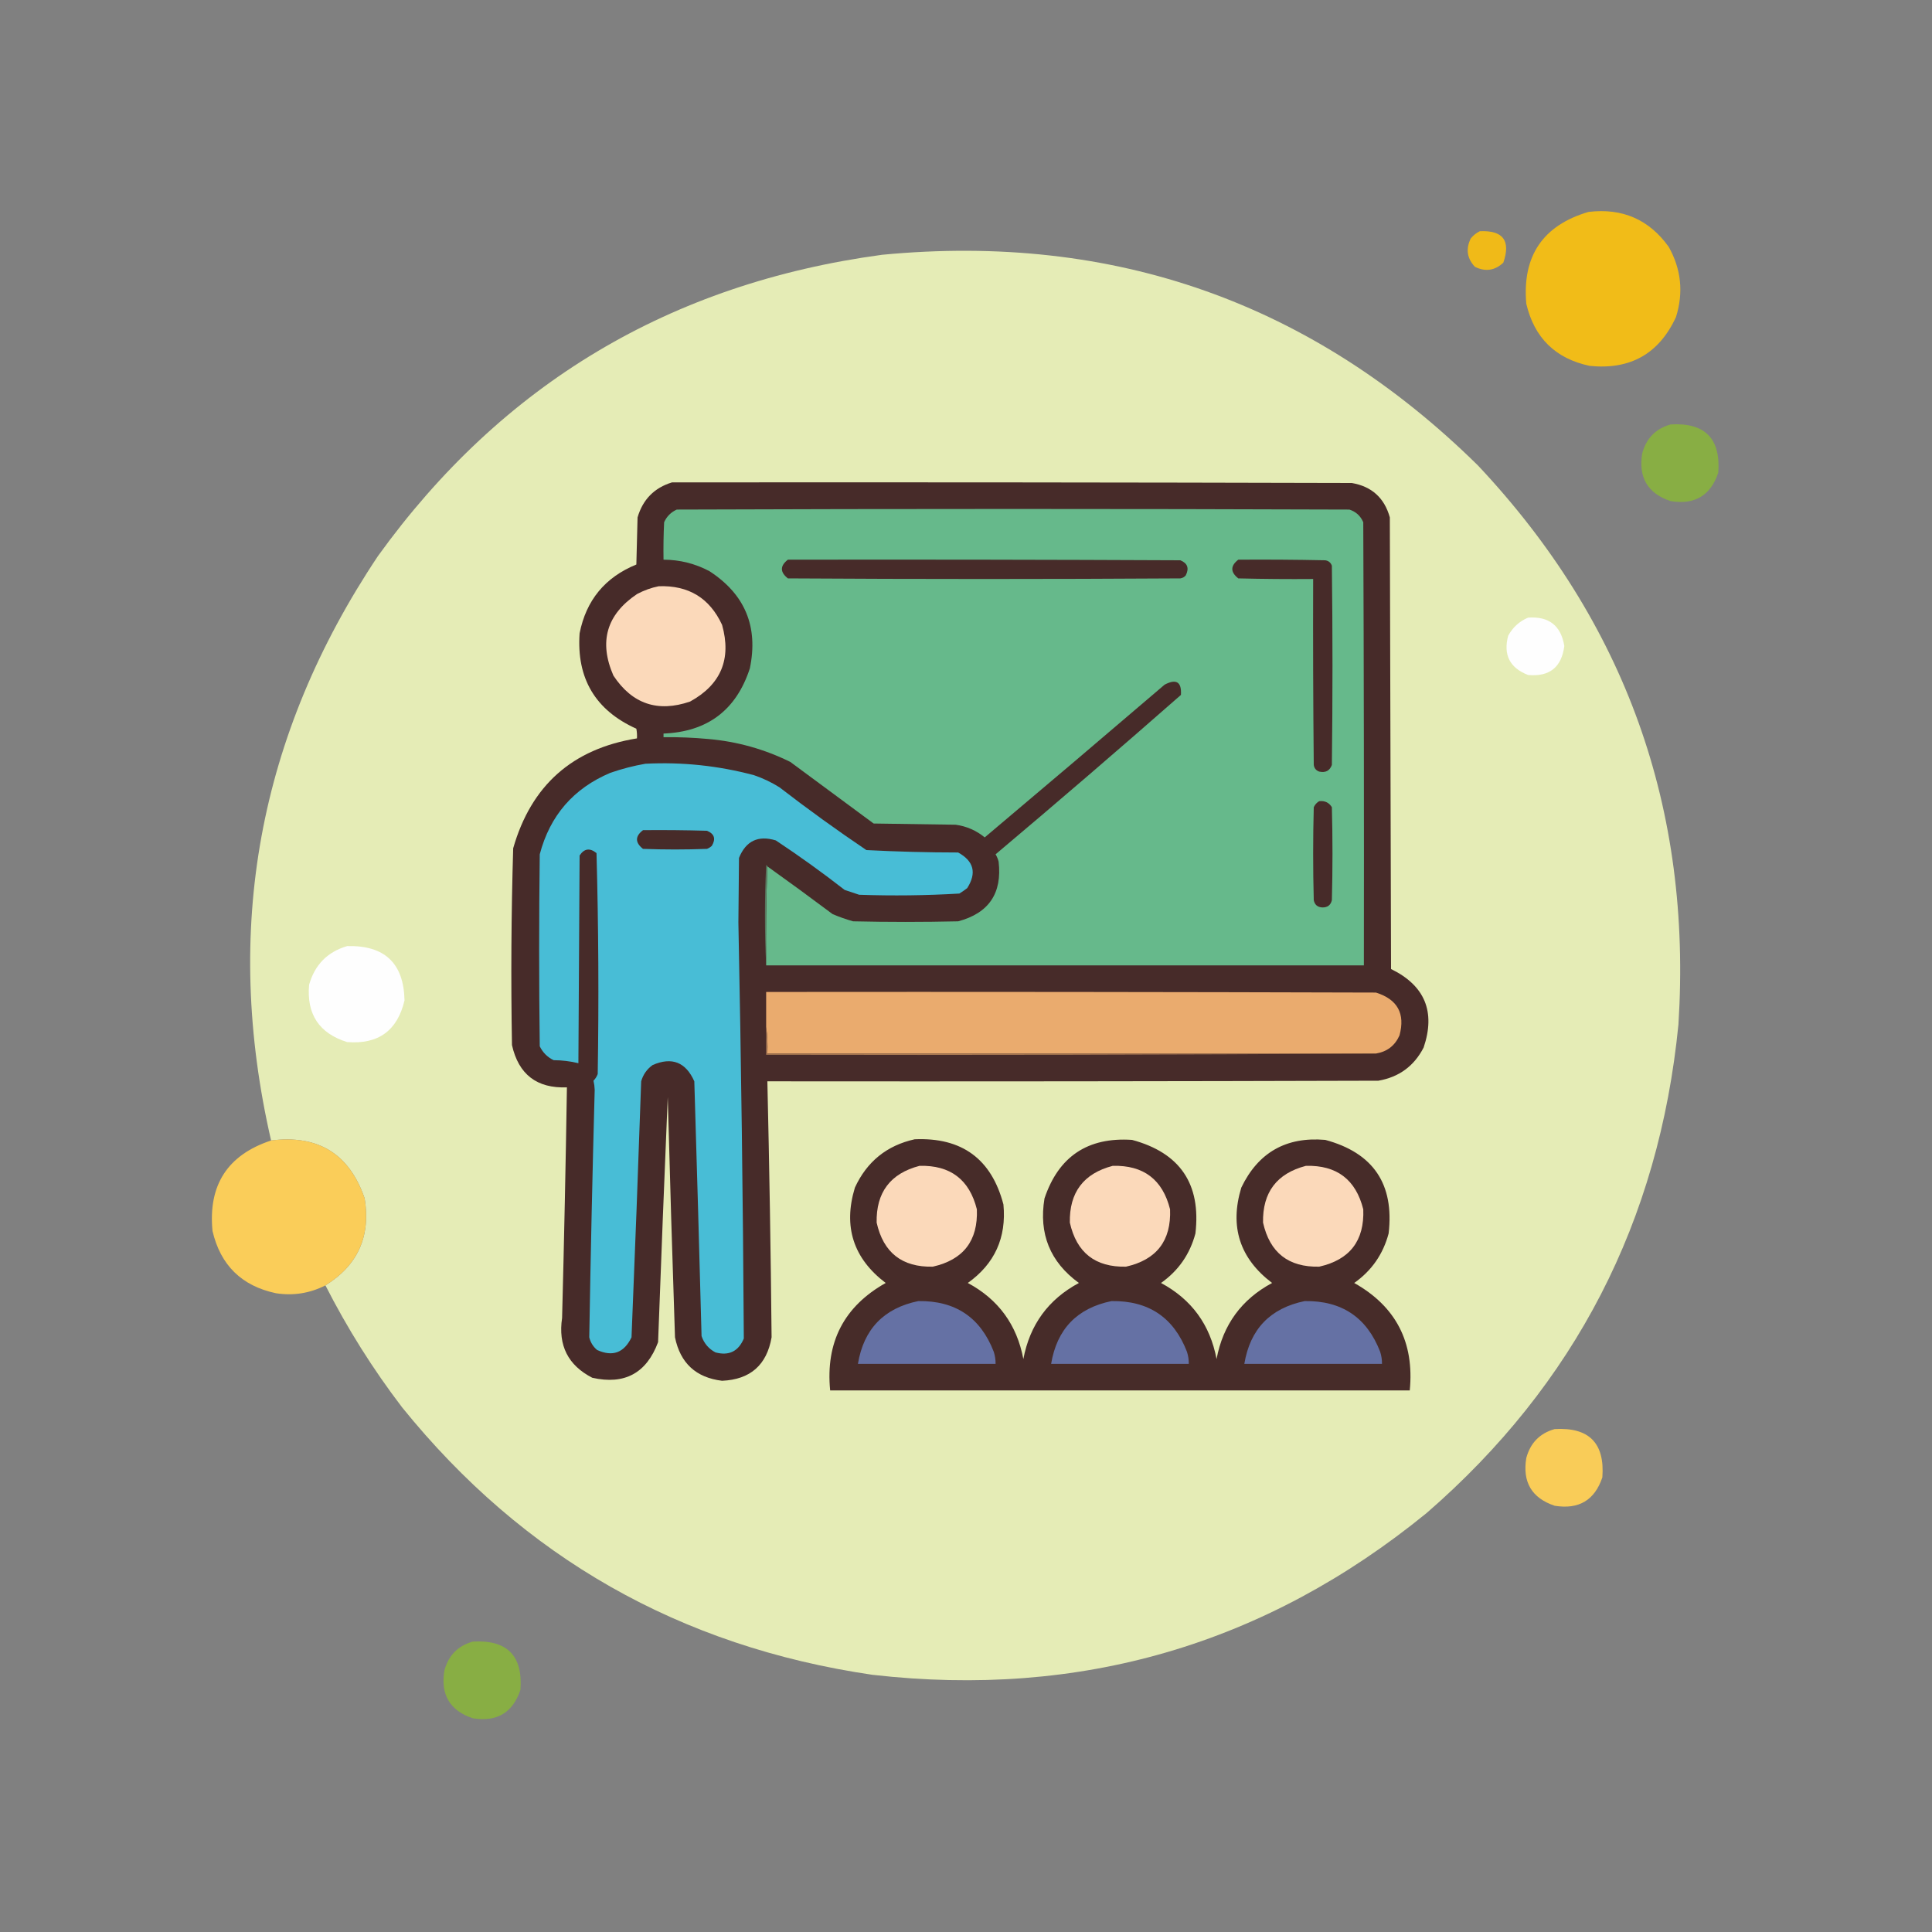
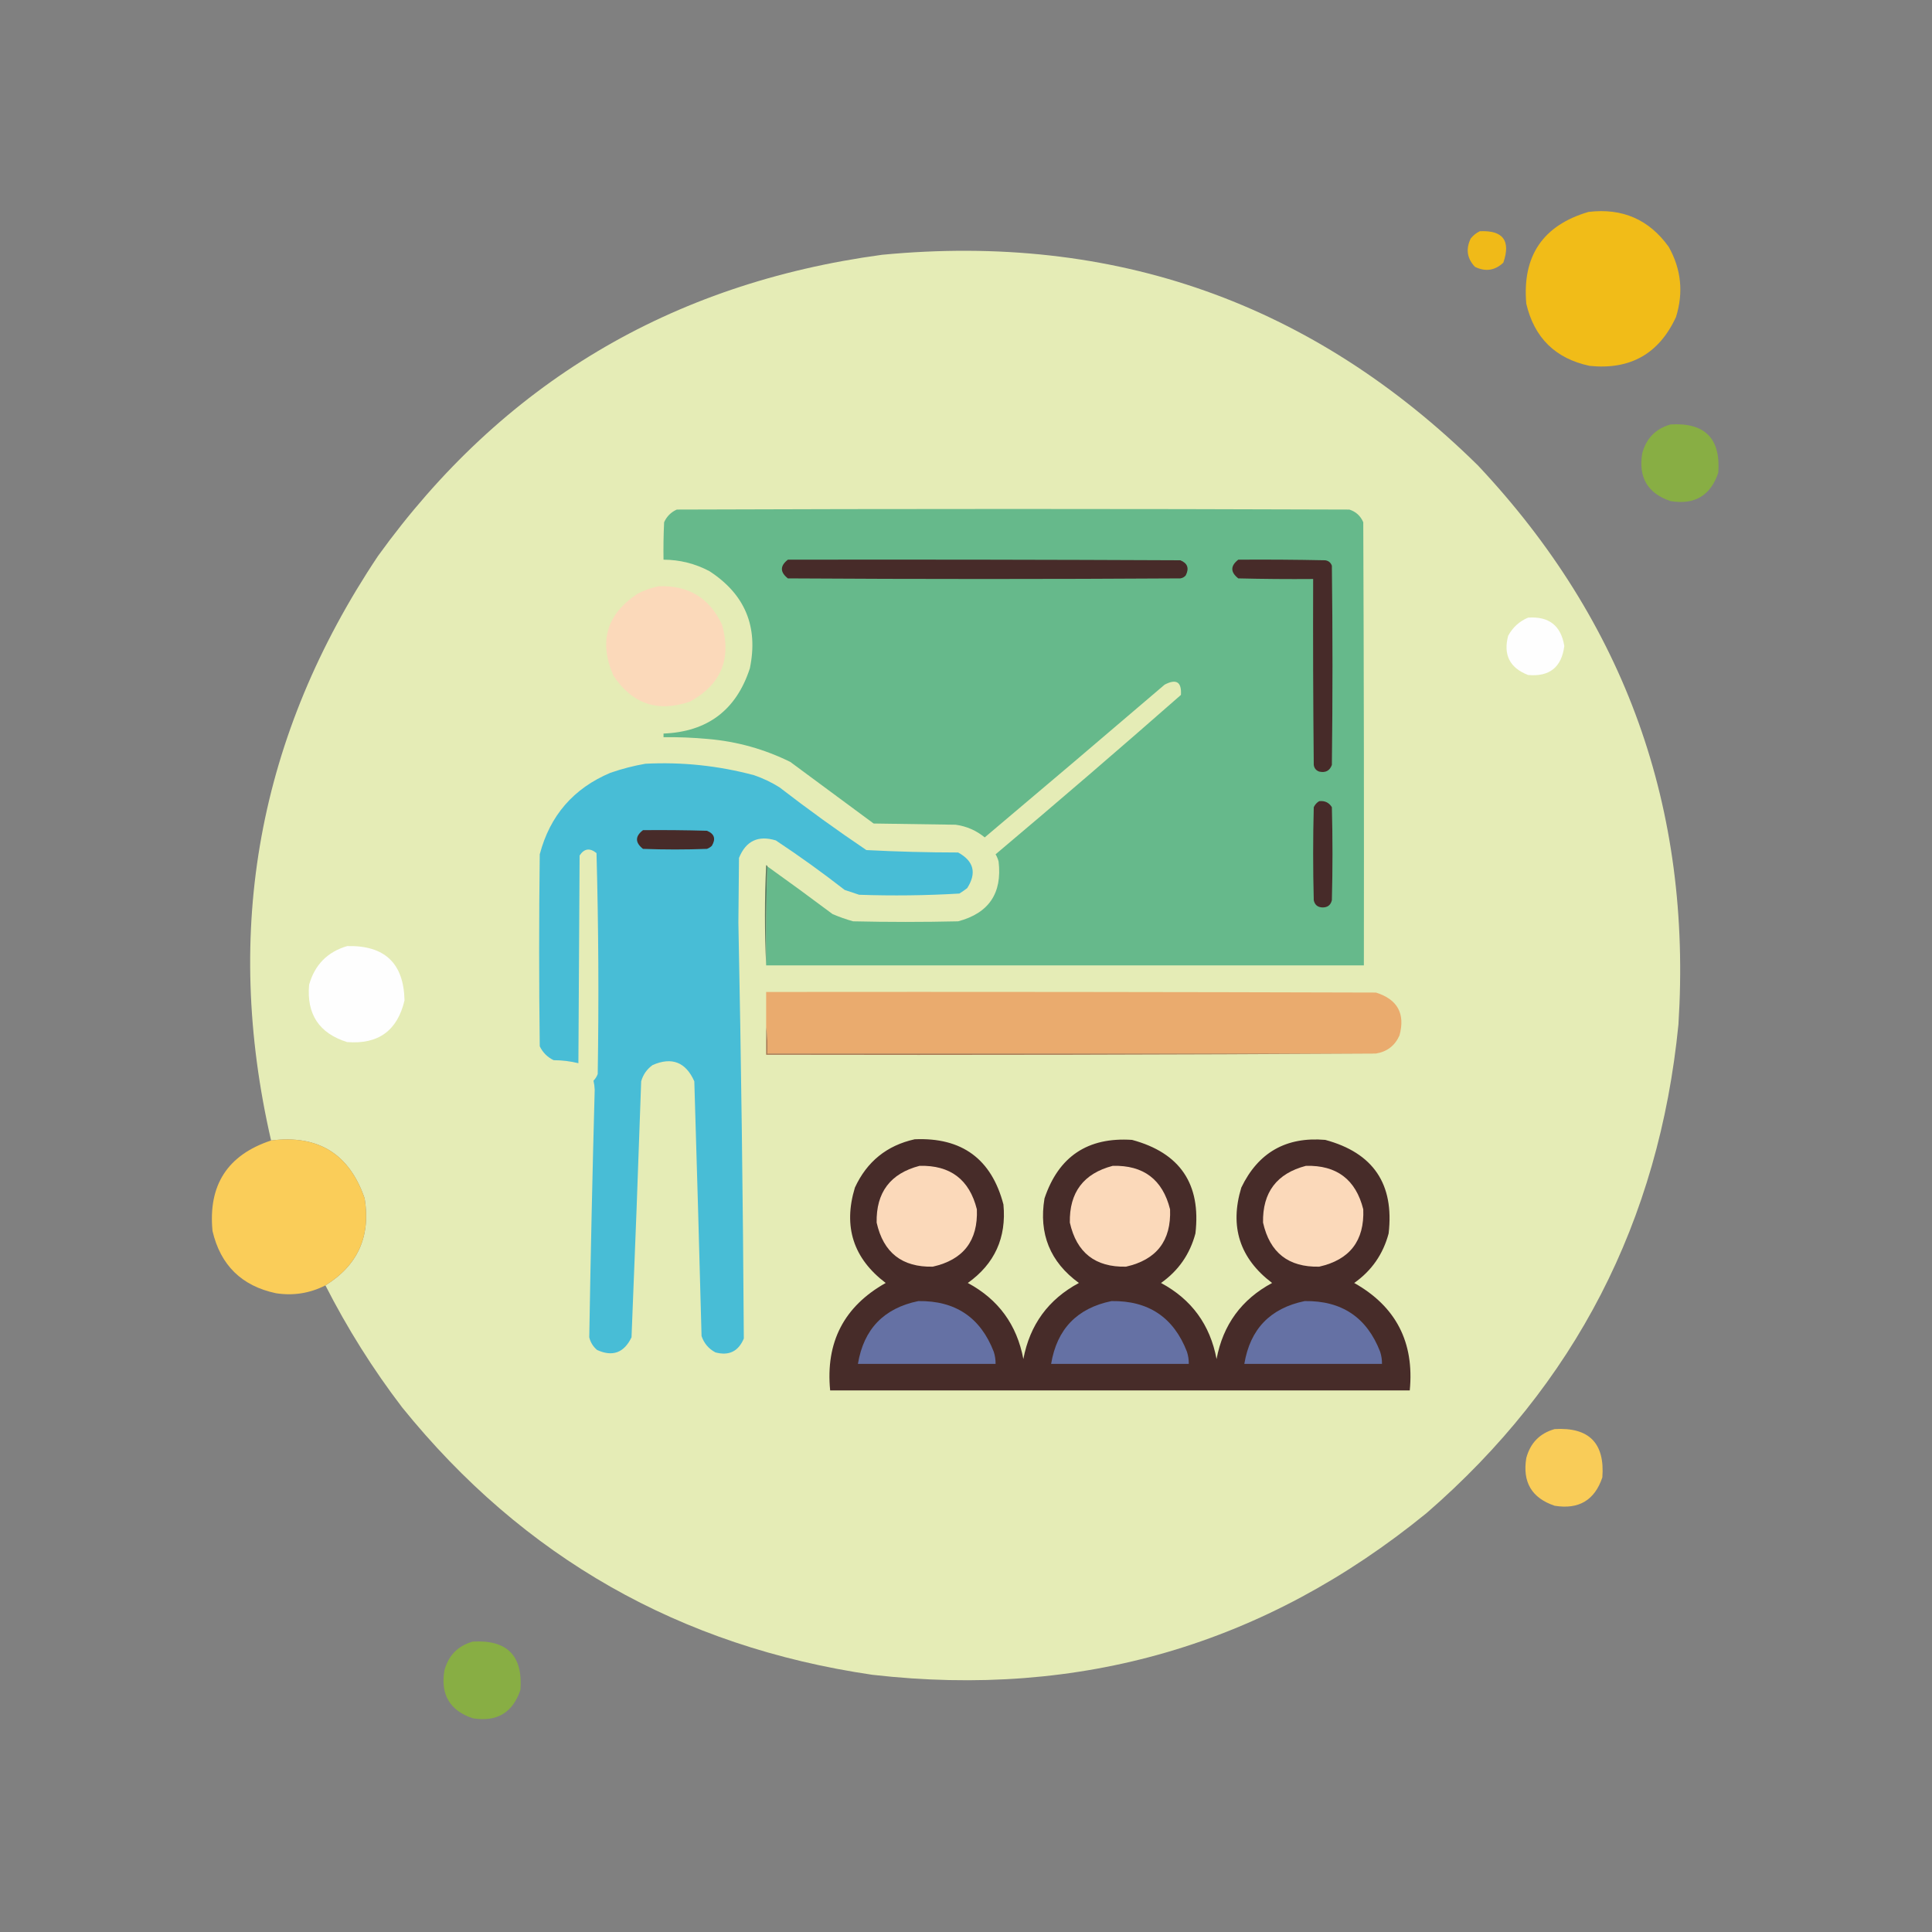
<svg xmlns="http://www.w3.org/2000/svg" width="1600px" height="1600px" style="shape-rendering:geometricPrecision; text-rendering:geometricPrecision; image-rendering:optimizeQuality; fill-rule:evenodd; clip-rule:evenodd">
  <rect width="100%" height="100%" fill="#808080" stroke="none" />
  <g>
    <path style="opacity:0.998" fill="#f1bc18" d="M 1315.5,175.5 C 1343.57,172.118 1365.74,181.785 1382,204.5C 1392.3,222.934 1394.3,242.267 1388,262.5C 1373.97,292.94 1350.14,306.44 1316.5,303C 1288.12,296.951 1270.62,279.784 1264,251.5C 1260.58,211.959 1277.75,186.626 1315.5,175.5 Z" />
  </g>
  <g>
    <path style="opacity:0.99" fill="#f1bb18" d="M 1225.5,191.5 C 1244.78,190.61 1251.28,199.276 1245,217.5C 1238.06,224.069 1230.22,225.236 1221.5,221C 1214.93,214.055 1213.76,206.222 1218,197.5C 1220.11,194.879 1222.61,192.879 1225.5,191.5 Z" />
  </g>
  <g>
    <path style="opacity:0.998" fill="#e5ecb6" d="M 269.5,1064.5 C 296.282,1047.92 307.116,1023.92 302,992.5C 289.343,955.574 263.51,939.574 224.5,944.5C 184.412,770.128 213.912,608.795 313,460.5C 415.833,317.886 555,234.719 730.5,211C 922.719,192.618 1087.22,250.784 1224,385.5C 1346.05,515.279 1401.38,669.612 1390,848.5C 1373.91,1011.54 1304.41,1146.37 1181.5,1253C 1047.83,1362.02 894.826,1406.69 722.5,1387C 563.26,1363.66 433.426,1289.83 333,1165.5C 308.821,1133.83 287.655,1100.16 269.5,1064.5 Z" />
  </g>
  <g>
    <path style="opacity:0.993" fill="#88ae44" d="M 1383.5,351.5 C 1411.98,349.811 1425.14,363.144 1423,391.5C 1416.64,410.438 1403.48,418.272 1383.5,415C 1364.56,408.645 1356.73,395.478 1360,375.5C 1363.35,362.985 1371.18,354.985 1383.5,351.5 Z" />
  </g>
  <g>
-     <path style="opacity:1" fill="#472b29" d="M 556.5,399.5 C 744.167,399.333 931.834,399.5 1119.5,400C 1136,402.831 1146.5,412.331 1151,428.5C 1151.33,553.167 1151.67,677.833 1152,802.5C 1180,816.181 1189,837.847 1179,867.5C 1171.09,882.877 1158.59,892.044 1141.5,895C 972.834,895.5 804.167,895.667 635.5,895.5C 637.149,966.164 638.316,1036.83 639,1107.5C 635.023,1130.47 621.357,1142.47 598,1143.5C 576.376,1140.88 563.376,1128.88 559,1107.5C 556.773,1041.18 554.773,974.842 553,908.5C 550.157,976.164 547.49,1043.83 545,1111.5C 535.438,1137.2 517.271,1147.03 490.5,1141C 470.435,1130.71 462.102,1114.21 465.5,1091.5C 467.167,1027.84 468.5,964.172 469.5,900.5C 444.615,901.474 429.449,889.807 424,865.5C 423.044,811.146 423.377,756.813 425,702.5C 439.88,650.453 474.047,620.12 527.5,611.5C 527.664,608.813 527.497,606.146 527,603.5C 493.06,588.19 477.393,561.857 480,524.5C 485.425,497.073 501.092,478.073 527,467.5C 527.333,454.5 527.667,441.5 528,428.5C 532.35,413.651 541.85,403.985 556.5,399.5 Z" />
-   </g>
+     </g>
  <g>
    <path style="opacity:1" fill="#66b98b" d="M 634.5,799.5 C 634.169,771.995 634.502,744.662 635.5,717.5C 653.622,730.449 671.622,743.615 689.5,757C 695.037,759.374 700.703,761.374 706.5,763C 735.5,763.667 764.5,763.667 793.5,763C 818.904,756.245 830.071,739.745 827,713.5C 826.443,711.385 825.609,709.385 824.5,707.5C 876.159,664.003 927.326,620.003 978,575.5C 978.688,564.753 974.188,561.92 964.5,567C 914.98,609.354 865.314,651.521 815.5,693.5C 808.509,687.778 800.509,684.278 791.5,683C 768.833,682.667 746.167,682.333 723.5,682C 700.5,665 677.5,648 654.5,631C 633.042,620.404 610.375,614.07 586.5,612C 574.192,610.862 561.859,610.362 549.5,610.5C 549.5,609.5 549.5,608.5 549.5,607.5C 585.925,606.05 609.758,588.05 621,553.5C 628.154,518.981 616.987,492.148 587.5,473C 575.617,466.723 562.951,463.557 549.5,463.5C 549.334,453.161 549.5,442.828 550,432.5C 552.167,427.667 555.667,424.167 560.5,422C 746.167,421.333 931.833,421.333 1117.5,422C 1122.91,423.743 1126.74,427.243 1129,432.5C 1129.5,554.833 1129.67,677.166 1129.5,799.5C 964.5,799.5 799.5,799.5 634.5,799.5 Z" />
  </g>
  <g>
    <path style="opacity:1" fill="#472b29" d="M 652.5,463.5 C 760.834,463.333 869.167,463.5 977.5,464C 983.462,466.405 984.962,470.571 982,476.5C 980.829,477.893 979.329,478.727 977.5,479C 869.167,479.667 760.833,479.667 652.5,479C 645.889,473.798 645.889,468.631 652.5,463.5 Z" />
  </g>
  <g>
    <path style="opacity:1" fill="#472b29" d="M 1025.5,463.5 C 1049.5,463.333 1073.5,463.5 1097.5,464C 1100.23,464.398 1102.07,465.898 1103,468.5C 1103.67,523.5 1103.67,578.5 1103,633.5C 1101.21,638.335 1097.71,640.168 1092.5,639C 1089.9,638.065 1088.4,636.232 1088,633.5C 1087.5,582.168 1087.33,530.834 1087.5,479.5C 1066.83,479.667 1046.16,479.5 1025.5,479C 1018.89,473.798 1018.89,468.631 1025.5,463.5 Z" />
  </g>
  <g>
    <path style="opacity:1" fill="#fbd9ba" d="M 545.5,485.5 C 570.209,484.594 587.709,495.261 598,517.5C 605.916,545.772 597.082,566.938 571.5,581C 544.711,590.179 523.544,583.012 508,559.5C 495.789,531.5 502.289,509 527.5,492C 533.294,488.905 539.294,486.739 545.5,485.5 Z" />
  </g>
  <g>
    <path style="opacity:1" fill="#fefefe" d="M 1265.5,511.5 C 1282.74,510.258 1292.74,518.091 1295.5,535C 1293.23,552.602 1283.23,560.602 1265.5,559C 1250.31,553.115 1244.81,542.281 1249,526.5C 1252.82,519.504 1258.32,514.504 1265.5,511.5 Z" />
  </g>
  <g>
    <path style="opacity:1" fill="#48bdd6" d="M 534.5,632.5 C 565.034,630.949 595.034,634.115 624.5,642C 631.895,644.531 638.895,647.864 645.5,652C 668.941,670.108 692.941,687.441 717.5,704C 742.771,705.306 768.104,705.972 793.5,706C 806.485,713.14 808.985,722.973 801,735.5C 798.92,737.123 796.754,738.623 794.5,740C 766.882,741.632 739.215,741.966 711.5,741C 707.5,739.667 703.5,738.333 699.5,737C 681.029,722.598 662.029,708.931 642.5,696C 627.887,691.557 617.72,696.391 612,710.5C 611.833,728.333 611.667,746.167 611.5,764C 613.803,878.826 615.303,993.66 616,1108.5C 611.519,1119.16 603.685,1122.99 592.5,1120C 586.93,1117.06 583.097,1112.56 581,1106.5C 579.146,1036.16 577.146,965.828 575,895.5C 567.915,879.584 556.415,875.084 540.5,882C 535.748,885.414 532.581,889.914 531,895.5C 528.575,966.182 525.909,1036.85 523,1107.5C 516.826,1120.33 507.326,1123.83 494.5,1118C 491.193,1115.22 489.026,1111.72 488,1107.5C 489.143,1039.17 490.643,970.833 492.5,902.5C 492.414,899.958 492.08,897.458 491.5,895C 493.044,893.414 494.211,891.58 495,889.5C 495.992,828.418 495.659,767.418 494,706.5C 488.48,702.008 483.813,702.674 480,708.5C 479.667,765.833 479.333,823.167 479,880.5C 472.323,878.861 465.49,878.027 458.5,878C 453.333,875.5 449.5,871.667 447,866.5C 446.333,813.5 446.333,760.5 447,707.5C 455.444,675.391 474.944,652.891 505.5,640C 515.095,636.686 524.762,634.186 534.5,632.5 Z" />
  </g>
  <g>
    <path style="opacity:1" fill="#472b29" d="M 1092.5,663.5 C 1097.15,662.984 1100.65,664.651 1103,668.5C 1103.67,694.167 1103.67,719.833 1103,745.5C 1102.02,749.624 1099.35,751.624 1095,751.5C 1091.11,751.277 1088.78,749.277 1088,745.5C 1087.33,719.833 1087.33,694.167 1088,668.5C 1089.02,666.313 1090.52,664.646 1092.5,663.5 Z" />
  </g>
  <g>
    <path style="opacity:1" fill="#472b29" d="M 532.5,687.5 C 550.17,687.333 567.836,687.5 585.5,688C 591.649,690.552 592.982,694.718 589.5,700.5C 588.335,701.584 587.002,702.417 585.5,703C 567.833,703.667 550.167,703.667 532.5,703C 525.875,697.754 525.875,692.587 532.5,687.5 Z" />
  </g>
  <g>
    <path style="opacity:1" fill="#587b60" d="M 635.5,717.5 C 634.502,744.662 634.169,771.995 634.5,799.5C 633.171,771.997 633.171,744.33 634.5,716.5C 635.107,716.624 635.44,716.957 635.5,717.5 Z" />
  </g>
  <g>
    <path style="opacity:1" fill="#fefefe" d="M 287.5,783.5 C 318.569,782.741 334.402,797.741 335,828.5C 329.125,853.535 313.292,865.035 287.5,863C 264.288,855.759 253.788,839.926 256,815.5C 260.683,798.985 271.183,788.318 287.5,783.5 Z" />
  </g>
  <g>
    <path style="opacity:1" fill="#eaab6e" d="M 1139.5,872.5 C 971.5,872.5 803.5,872.5 635.5,872.5C 635.825,864.981 635.492,857.648 634.5,850.5C 634.5,840.833 634.5,831.167 634.5,821.5C 802.834,821.333 971.167,821.5 1139.5,822C 1157.39,827.617 1163.89,839.45 1159,857.5C 1155.21,865.984 1148.71,870.984 1139.5,872.5 Z" />
  </g>
  <g>
    <path style="opacity:1" fill="#a97852" d="M 634.5,850.5 C 635.492,857.648 635.825,864.981 635.5,872.5C 803.5,872.5 971.5,872.5 1139.5,872.5C 971.334,873.5 803.001,873.833 634.5,873.5C 634.5,865.833 634.5,858.167 634.5,850.5 Z" />
  </g>
  <g>
    <path style="opacity:0.995" fill="#facd59" d="M 269.5,1064.5 C 256.611,1071.06 242.944,1073.23 228.5,1071C 200.117,1064.95 182.617,1047.78 176,1019.5C 172.279,981.428 188.445,956.428 224.5,944.5C 263.51,939.574 289.343,955.574 302,992.5C 307.116,1023.92 296.282,1047.92 269.5,1064.5 Z" />
  </g>
  <g>
    <path style="opacity:1" fill="#472c29" d="M 757.5,943.5 C 796.622,941.809 821.122,959.809 831,997.5C 833.601,1024.96 823.767,1046.62 801.5,1062.5C 826.812,1076.09 842.146,1097.09 847.5,1125.5C 852.854,1097.09 868.188,1076.09 893.5,1062.5C 869.65,1045.14 860.15,1021.8 865,992.5C 876.651,957.75 900.818,941.583 937.5,944C 977.275,954.71 994.775,980.543 990,1021.5C 985.424,1038.67 975.924,1052.34 961.5,1062.5C 986.812,1076.09 1002.15,1097.09 1007.5,1125.5C 1012.85,1097.09 1028.19,1076.09 1053.5,1062.5C 1026.67,1042.17 1018.17,1015.83 1028,983.5C 1041.99,954.416 1065.16,941.25 1097.5,944C 1137.27,954.71 1154.77,980.543 1150,1021.5C 1145.42,1038.67 1135.92,1052.34 1121.5,1062.5C 1156.05,1081.93 1171.39,1111.6 1167.5,1151.5C 1007.5,1151.5 847.5,1151.5 687.5,1151.5C 683.613,1111.6 698.946,1081.93 733.5,1062.5C 706.667,1042.17 698.167,1015.83 708,983.5C 717.949,961.956 734.449,948.623 757.5,943.5 Z" />
  </g>
  <g>
    <path style="opacity:1" fill="#fbd9ba" d="M 761.5,965.5 C 786.987,964.826 802.821,976.826 809,1001.5C 810.036,1027.47 797.869,1043.3 772.5,1049C 747.057,1049.56 731.557,1037.4 726,1012.5C 725.515,987.49 737.348,971.823 761.5,965.5 Z" />
  </g>
  <g>
    <path style="opacity:1" fill="#fbd9ba" d="M 921.5,965.5 C 946.987,964.826 962.821,976.826 969,1001.5C 970.036,1027.47 957.869,1043.3 932.5,1049C 907.057,1049.56 891.557,1037.4 886,1012.5C 885.515,987.49 897.348,971.823 921.5,965.5 Z" />
  </g>
  <g>
    <path style="opacity:1" fill="#fbd9ba" d="M 1081.5,965.5 C 1106.99,964.826 1122.82,976.826 1129,1001.5C 1130.04,1027.47 1117.87,1043.3 1092.5,1049C 1067.06,1049.56 1051.56,1037.4 1046,1012.5C 1045.51,987.49 1057.35,971.823 1081.5,965.5 Z" />
  </g>
  <g>
    <path style="opacity:1" fill="#6571a4" d="M 760.5,1077.5 C 791.19,1077.05 812.024,1091.05 823,1119.5C 824.043,1122.76 824.543,1126.09 824.5,1129.5C 786.5,1129.5 748.5,1129.5 710.5,1129.5C 715.283,1100.72 731.949,1083.38 760.5,1077.5 Z" />
  </g>
  <g>
    <path style="opacity:1" fill="#6571a4" d="M 920.5,1077.5 C 951.19,1077.05 972.024,1091.05 983,1119.5C 984.043,1122.76 984.543,1126.09 984.5,1129.5C 946.5,1129.5 908.5,1129.5 870.5,1129.5C 875.283,1100.72 891.949,1083.38 920.5,1077.5 Z" />
  </g>
  <g>
    <path style="opacity:1" fill="#6571a4" d="M 1080.5,1077.5 C 1111.19,1077.05 1132.02,1091.05 1143,1119.5C 1144.04,1122.76 1144.54,1126.09 1144.5,1129.5C 1106.5,1129.5 1068.5,1129.5 1030.5,1129.5C 1035.28,1100.72 1051.95,1083.38 1080.5,1077.5 Z" />
  </g>
  <g>
    <path style="opacity:0.983" fill="#fbcd58" d="M 1287.5,1183.5 C 1315.98,1181.81 1329.14,1195.14 1327,1223.5C 1320.64,1242.44 1307.48,1250.27 1287.5,1247C 1268.56,1240.64 1260.73,1227.48 1264,1207.5C 1267.35,1194.99 1275.18,1186.99 1287.5,1183.5 Z" />
  </g>
  <g>
    <path style="opacity:0.993" fill="#88ae44" d="M 391.5,1359.5 C 419.978,1357.81 433.145,1371.14 431,1399.5C 424.645,1418.44 411.478,1426.27 391.5,1423C 372.562,1416.64 364.728,1403.48 368,1383.5C 371.349,1370.99 379.182,1362.99 391.5,1359.5 Z" />
  </g>
</svg>